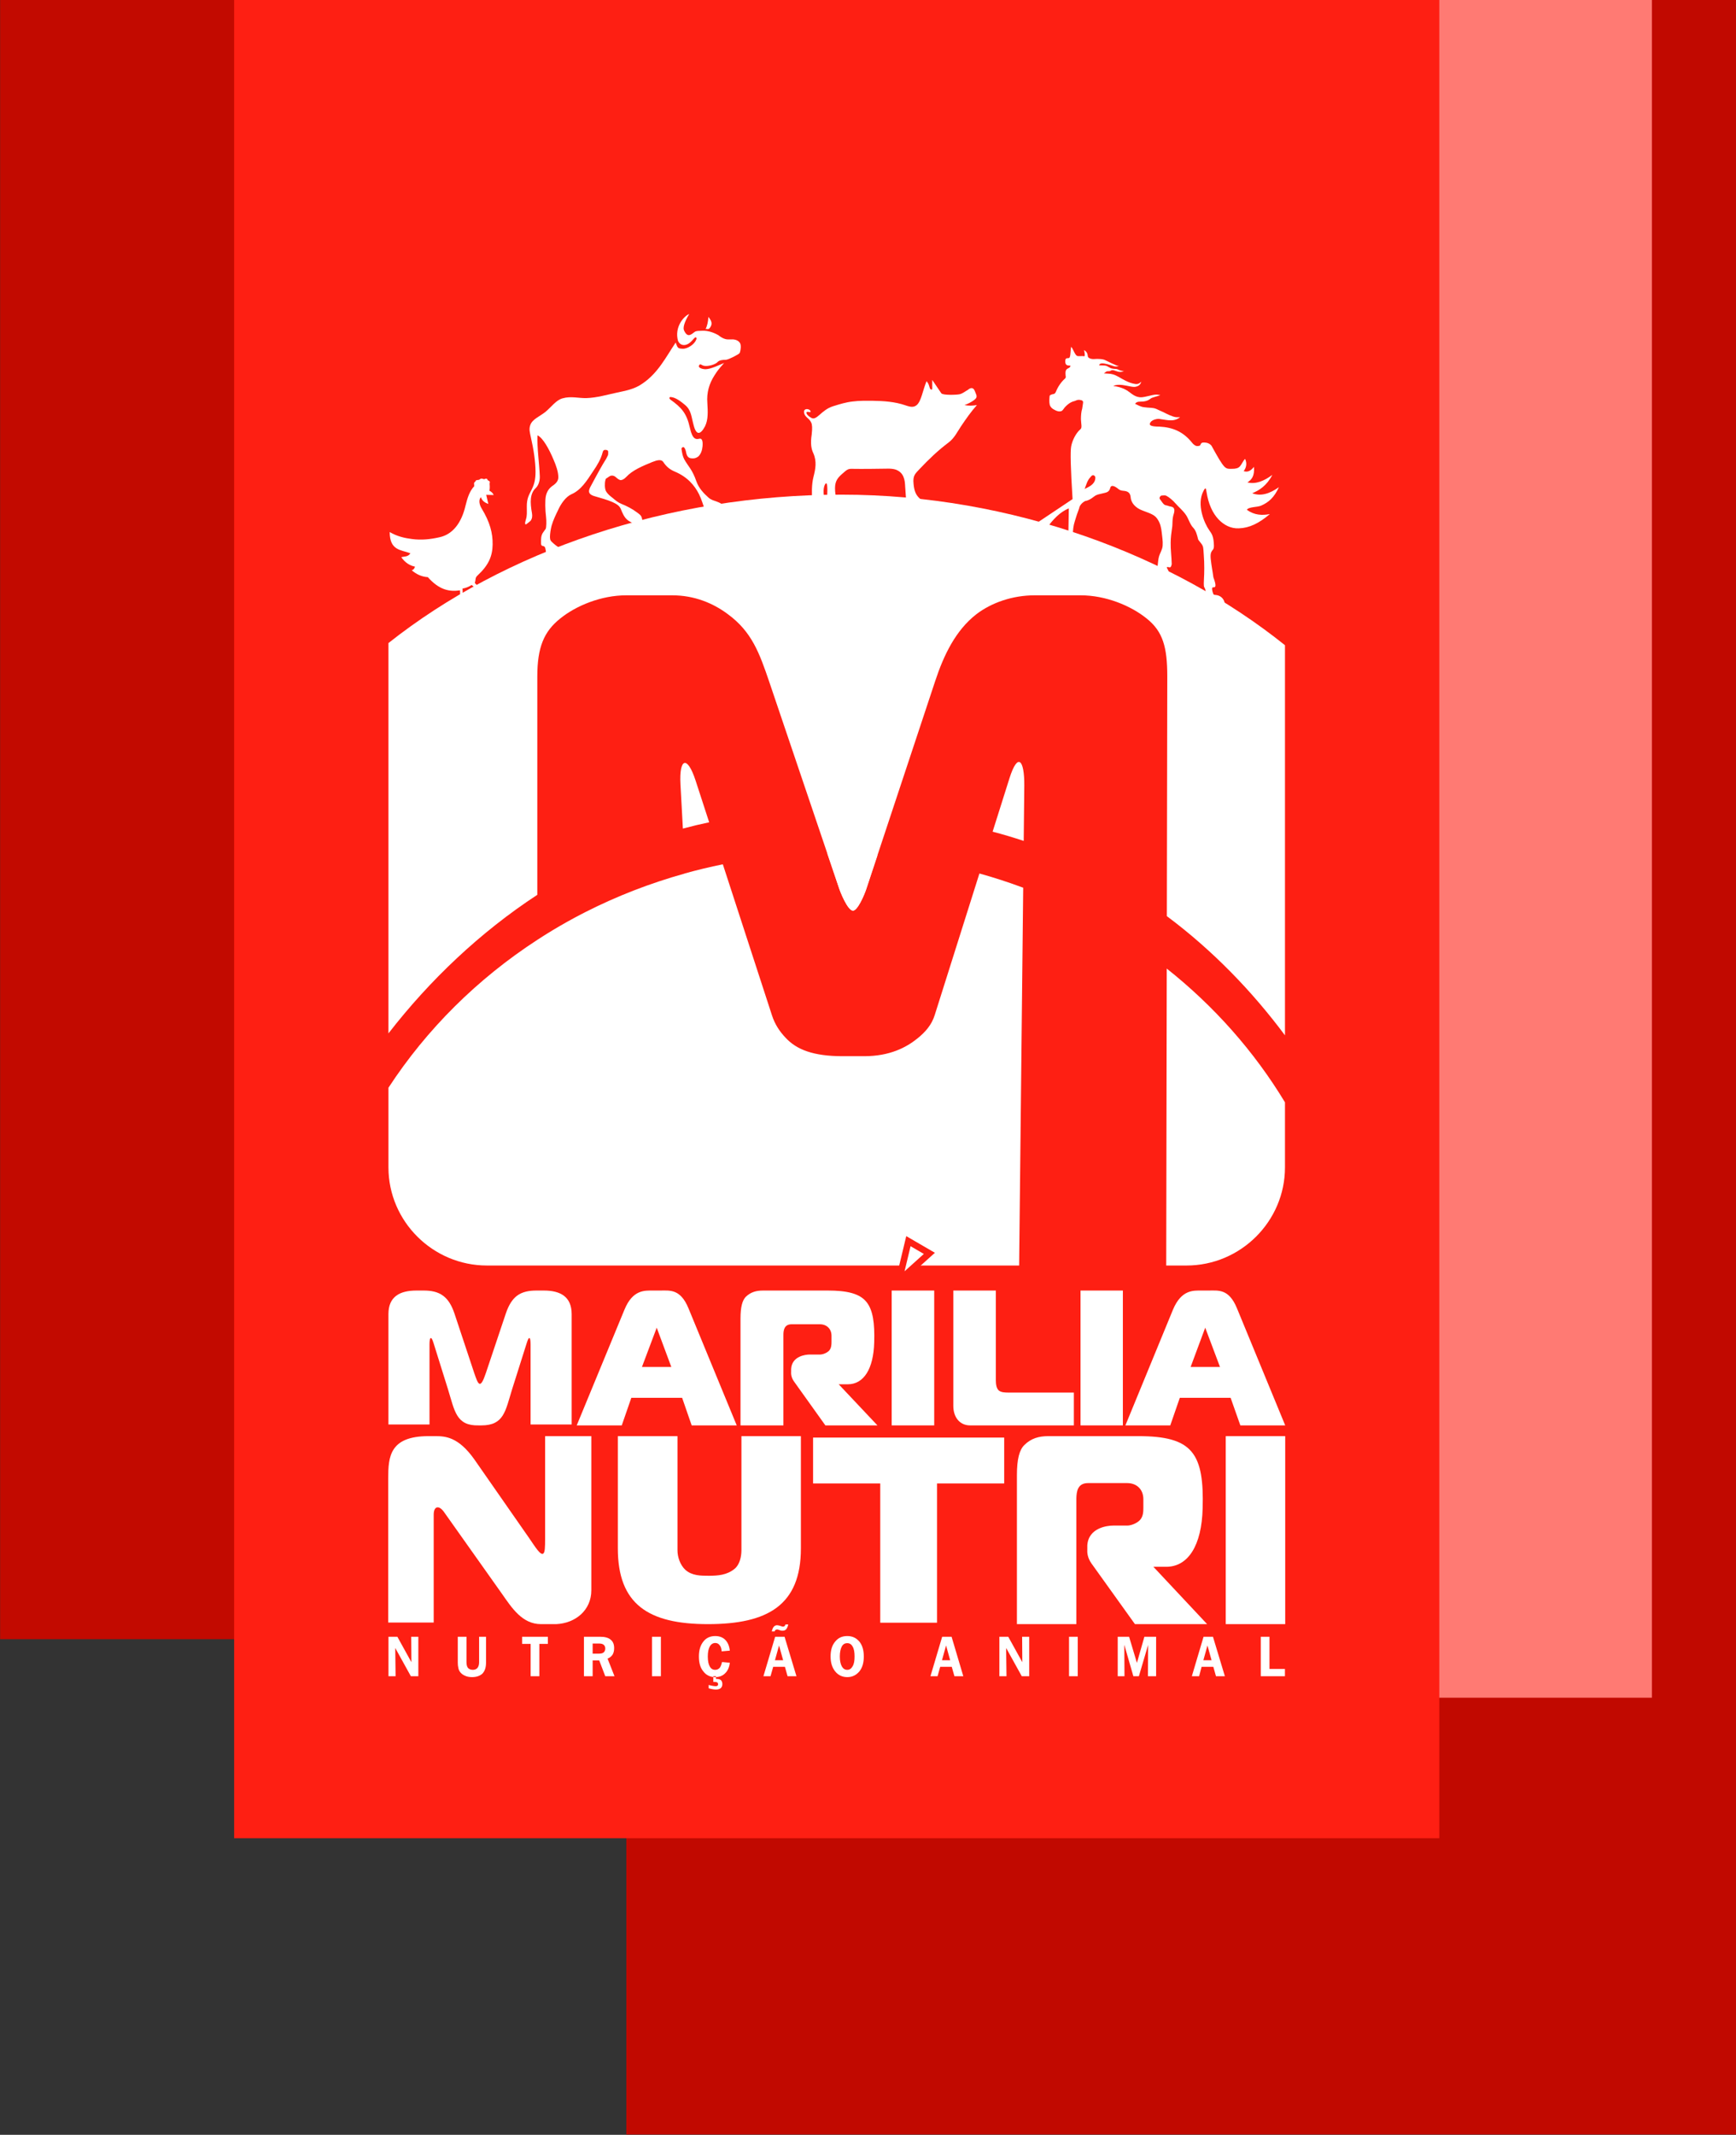
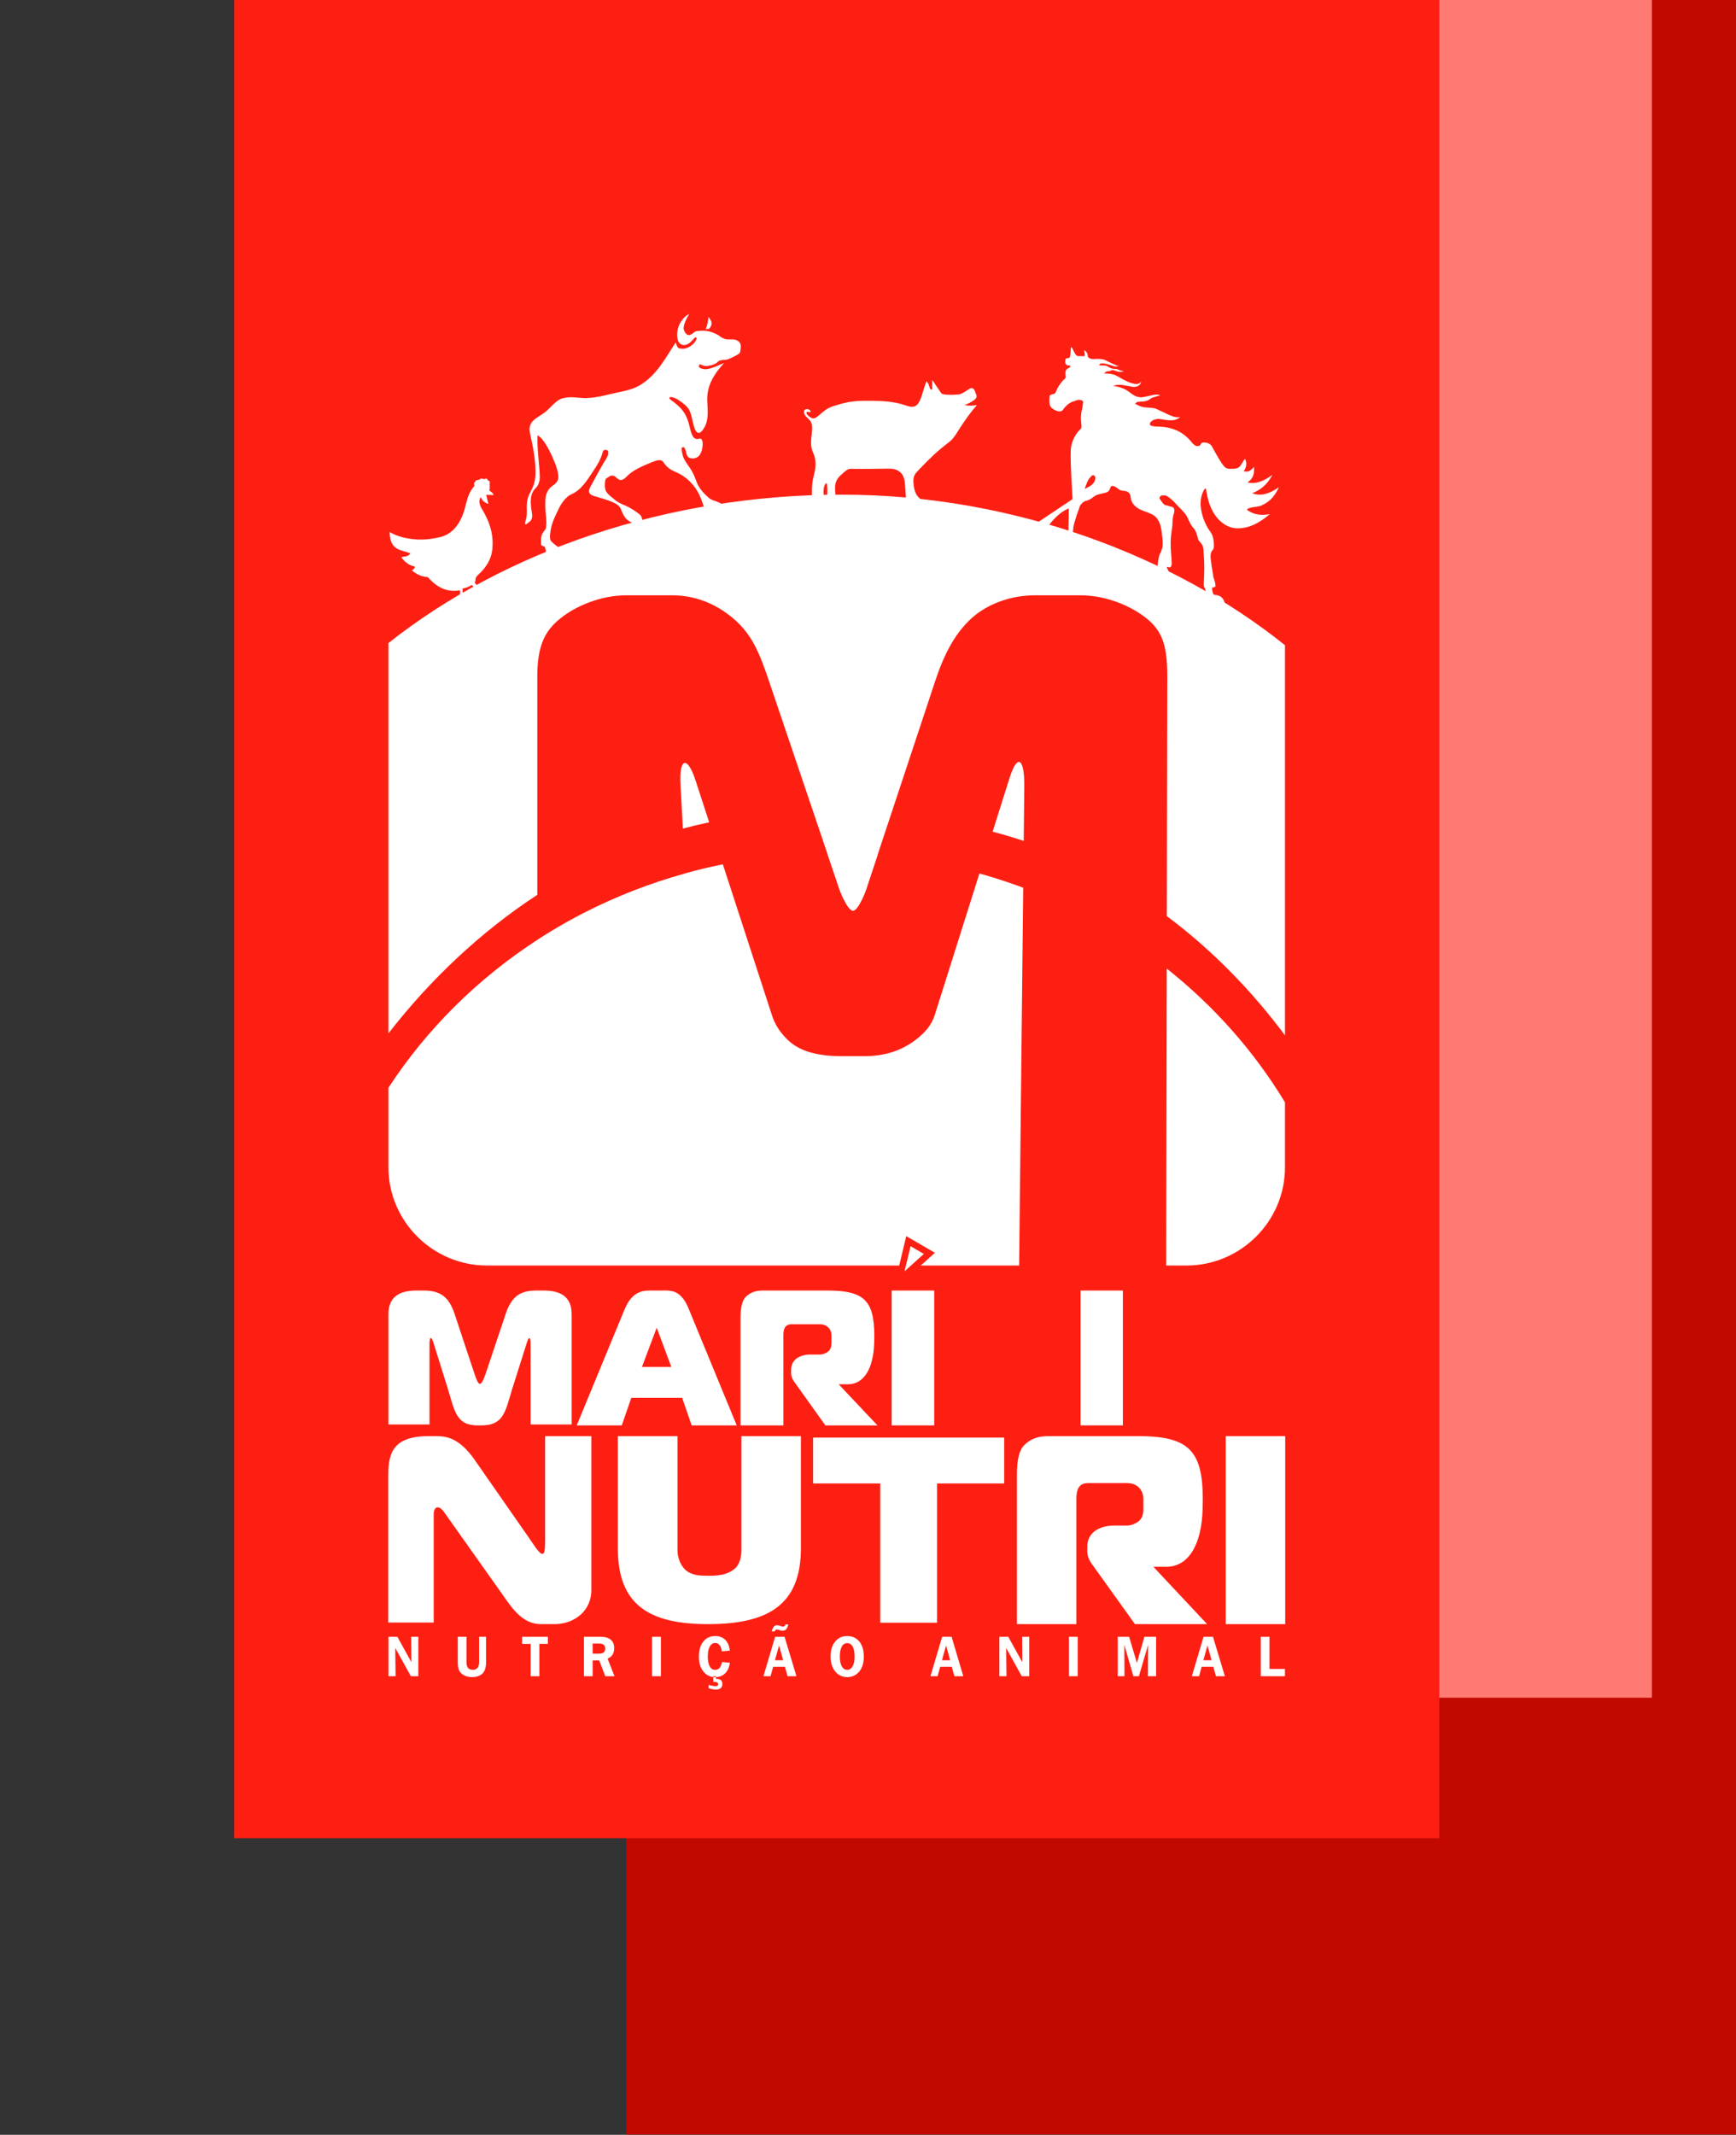
<svg xmlns="http://www.w3.org/2000/svg" width="509.4pt" height="626.1pt" viewBox="0 0 509.4 626.1" version="1.1">
  <rect x="0" y="0" width="509.4" height="626.1" fill="#333333" stroke="none" />
  <defs>
    <clipPath id="clip1">
      <path d="M 183 0 L 509.398 0 L 509.398 626.102 L 183 626.102 Z M 183 0 " />
    </clipPath>
  </defs>
  <g id="surface1">
-     <path style=" stroke:none;fill-rule:evenodd;fill:rgb(76.172%,3.922%,0%);fill-opacity:1;" d="M 0.039 480.742 L 285.004 480.742 L 285.004 -0.023 L 0.039 -0.023 Z M 0.039 480.742 " />
    <g clip-path="url(#clip1)" clip-rule="nonzero">
      <path style=" stroke:none;fill-rule:evenodd;fill:rgb(75.781%,3.529%,0%);fill-opacity:1;" d="M 183.789 626.02 L 509.484 626.02 L 509.484 -0.023 L 183.789 -0.023 Z M 183.789 626.02 " />
    </g>
    <path style=" stroke:none;fill-rule:evenodd;fill:rgb(100%,47.852%,45.093%);fill-opacity:1;" d="M 202.605 497.906 L 484.723 497.906 L 484.723 -0.023 L 202.605 -0.023 Z M 202.605 497.906 " />
    <path style=" stroke:none;fill-rule:evenodd;fill:rgb(99.609%,12.157%,7.446%);fill-opacity:1;" d="M 68.707 539.105 L 422.336 539.105 L 422.336 -0.023 L 68.707 -0.023 Z M 68.707 539.105 " />
    <path style=" stroke:none;fill-rule:evenodd;fill:rgb(100%,100%,100%);fill-opacity:1;" d="M 377.055 323.293 L 377.055 342.367 C 377.055 358.195 364.047 371.152 348.16 371.152 L 342.207 371.152 L 342.363 284.066 C 356.242 295.066 368.023 308.348 377.055 323.293 Z M 299.047 371.152 L 142.879 371.152 C 126.996 371.152 113.984 358.195 113.984 342.367 L 113.984 319.012 C 125.195 301.836 140.105 287.051 157.664 275.641 L 157.664 275.645 C 158.215 275.285 158.77 274.93 159.324 274.578 L 159.66 274.367 C 160.008 274.145 160.359 273.926 160.715 273.707 C 161.176 273.422 161.641 273.137 162.109 272.855 L 162.527 272.605 C 163.094 272.266 163.664 271.93 164.234 271.598 L 164.484 271.453 C 165.082 271.105 165.688 270.762 166.293 270.422 L 166.598 270.254 C 167.16 269.941 167.723 269.629 168.293 269.324 L 168.816 269.039 C 169.266 268.801 169.715 268.562 170.164 268.328 C 170.559 268.121 170.949 267.918 171.348 267.715 L 171.84 267.465 C 181 262.816 190.727 259.035 200.875 256.207 L 200.875 256.18 C 204.562 255.152 208.305 254.25 212.105 253.484 L 226.527 297.797 C 227.363 300.41 228.828 302.605 230.551 304.379 C 233.738 307.828 238.648 309.762 247.27 309.762 C 249.359 309.762 251.504 309.762 253.594 309.762 C 261.062 309.762 265.922 307.203 269.164 304.59 C 271.516 302.707 273.395 300.566 274.281 297.691 L 287.395 256.176 C 291.762 257.391 296.047 258.789 300.242 260.352 Z M 242.766 250.316 C 243.223 250.312 243.676 250.305 244.137 250.305 C 248.629 250.305 253.074 250.488 257.469 250.848 L 254.168 260.805 C 253.594 262.531 251.605 267.18 250.25 267.074 C 248.734 266.973 246.59 261.746 246.121 260.23 Z M 242.766 250.316 " />
    <path style=" stroke:none;fill-rule:evenodd;fill:rgb(100%,100%,100%);fill-opacity:1;" d="M 377.055 189.227 L 377.055 303.648 C 367.543 290.879 355.996 278.84 342.391 268.688 L 342.52 198.422 C 342.52 189.852 341.266 185.203 336.457 181.387 C 331.809 177.625 324.441 174.598 317.125 174.598 L 303.594 174.598 C 297.117 174.598 290.949 176.738 286.508 180.133 C 280.449 184.836 276.949 192.047 274.387 199.832 L 254.168 260.805 C 253.594 262.531 251.605 267.18 250.25 267.074 C 248.734 266.973 246.59 261.746 246.121 260.23 L 225.746 200.039 C 222.871 191.629 220.676 185.309 213.52 180.082 C 209.234 176.895 203.746 174.598 197.27 174.598 L 183.738 174.598 C 176.422 174.598 169.055 177.625 164.406 181.387 C 159.598 185.203 157.664 189.852 157.664 198.422 L 157.664 262.434 C 140.918 273.391 126.121 287.418 113.984 303.074 L 113.984 188.598 C 148.102 161.586 195.805 145.074 246.957 145.074 C 297.012 145.074 344.141 162.84 377.055 189.227 Z M 300.391 246.625 C 297.41 245.633 294.367 244.727 291.266 243.914 L 296.227 228.203 C 298.629 220.625 300.617 222.715 300.562 230.398 Z M 208.094 241.164 C 205.5 241.707 202.93 242.32 200.379 243.008 L 199.672 230.031 C 199.254 222.352 201.656 221.41 204.113 228.934 Z M 208.094 241.164 " />
    <path style=" stroke:none;fill-rule:evenodd;fill:rgb(100%,100%,100%);fill-opacity:1;" d="M 120.414 162.266 C 117.695 161.219 114.352 161.535 114.352 156.047 C 116.496 157.301 118.742 157.824 120.883 158.086 C 123.602 158.453 126.215 158.191 128.984 157.562 C 132.797 156.727 135.41 153.438 136.609 148.262 C 137.184 145.965 137.762 144.082 139.172 142.566 C 139.066 142.254 139.172 142.098 139.117 141.941 C 139.066 141.73 139.066 141.574 139.379 141.312 C 139.535 141.211 139.59 140.949 139.746 140.844 C 139.902 140.793 140.164 140.793 140.477 140.738 C 140.738 140.688 140.895 140.426 141.156 140.375 C 141.418 140.27 141.785 140.531 142.043 140.531 C 142.254 140.531 142.516 140.32 142.723 140.375 C 142.984 140.375 142.984 140.688 143.141 140.844 C 143.352 141 143.613 141.055 143.715 141.262 C 143.77 141.418 143.664 141.73 143.664 141.941 C 143.715 142.359 143.77 143.195 143.613 143.926 C 144.188 144.188 144.656 144.656 144.867 145.18 L 142.672 145.129 L 143.297 147.793 C 142.148 147.375 141.469 146.852 141.105 145.809 C 140.32 146.695 140.738 148.16 141.312 149.098 C 143.77 153.121 144.605 156.363 144.551 159.707 C 144.5 163.102 143.402 165.715 140.215 168.691 C 139.797 169.059 139.59 169.371 139.535 169.895 C 139.535 170.207 139.379 170.73 139.328 170.992 L 142.043 173.656 L 141.418 173.969 L 138.387 171.566 C 137.602 172.09 136.715 172.453 135.723 172.609 L 135.879 177.051 L 135.094 178.148 L 134.992 173.133 C 131.855 173.602 128.879 173.027 125.535 169.266 C 123.809 169.164 122.242 168.484 120.781 167.23 C 121.25 167.23 121.668 166.656 121.773 166.184 C 120.363 165.922 118.898 165.086 117.75 163.414 C 118.691 163.152 119.734 163.363 120.414 162.266 Z M 120.414 162.266 " />
    <path style=" stroke:none;fill-rule:evenodd;fill:rgb(100%,100%,100%);fill-opacity:1;" d="M 237.344 120.832 C 238.074 121.043 237.969 120.469 237.449 120.152 C 236.875 119.84 235.617 119.84 235.984 121.25 C 236.297 122.398 237.5 122.715 238.023 123.914 C 238.336 124.543 238.387 125.586 238.18 127.414 C 237.762 130.133 238.074 131.699 238.648 132.902 C 239.746 135.359 239.277 137.605 238.703 139.852 C 238.129 142.098 238.18 144.762 238.336 147.582 C 239.328 147.48 241.105 147.688 242.047 147.582 C 241.629 144.973 241.473 143.508 241.992 142.254 C 242.254 141.68 242.621 141.367 242.727 142.566 C 242.883 144.449 242.566 146.121 242.777 148 C 243.402 147.637 245.234 147.531 245.809 147.164 C 245.18 145.965 245.023 144.398 245.023 143.195 C 245.023 141.105 245.809 140.164 246.957 139.121 C 248.367 137.918 248.68 137.449 249.988 137.5 C 253.02 137.551 257.301 137.5 260.227 137.449 C 262.059 137.395 262.996 137.707 263.57 138.074 C 264.461 138.598 264.824 139.223 265.086 139.797 C 265.504 140.793 265.559 141.73 265.609 142.727 C 265.766 144.762 265.871 146.801 266.027 148.785 C 268.328 148.523 270.312 148.367 272.609 148.105 C 269.738 146.277 268.379 145.547 268.066 141.891 C 267.805 139.434 268.586 138.91 269.84 137.551 C 272.508 134.73 275.223 132.117 278.359 129.766 C 280.031 128.512 280.918 126.633 281.965 125.066 C 283.477 122.816 284.941 120.727 286.664 118.797 C 285.465 119.004 284.211 119.055 283.008 118.797 C 284.055 118.43 284.891 118.012 285.828 117.332 C 286.352 116.914 286.77 116.547 286.457 115.711 L 286.039 114.668 C 285.516 113.309 284.523 113.883 284 114.355 C 283.113 114.824 282.59 115.348 281.648 115.609 C 280.867 115.816 276.688 115.973 276.215 115.348 L 273.551 111.43 C 273.551 112.211 273.551 112.941 273.551 113.727 C 273.605 114.25 273.445 114.25 273.289 114.25 C 272.82 114.25 272.77 113.414 272.508 112.785 C 272.348 112.316 271.984 112.004 271.879 111.793 C 270.73 114.562 270.363 117.594 269.004 118.797 C 268.117 119.527 267.23 119.422 265.609 118.848 C 262.527 117.801 259.289 117.594 256.102 117.543 C 254.168 117.543 252.129 117.488 250.195 117.75 C 248.262 117.957 246.383 118.535 244.398 119.16 C 240.949 120.258 239.695 123.445 238.074 122.559 C 236.297 121.562 236.297 120.52 237.344 120.832 Z M 237.344 120.832 " />
    <path style=" stroke:none;fill-rule:evenodd;fill:rgb(100%,100%,100%);fill-opacity:1;" d="M 155.785 128.305 C 156.566 131.699 157.141 135.461 157.141 138.336 C 157.141 140.531 156.828 141.992 155.941 143.719 C 155.367 144.918 154.531 146.07 154.582 148.629 C 154.582 150.352 154.688 151.188 154.32 152.34 C 153.746 154.219 154.32 153.906 154.844 153.438 L 155.68 152.758 C 156.148 152.129 156.254 151.398 156.098 150.508 C 155.523 147.324 155.469 144.762 157.195 143.145 C 157.926 142.465 158.449 141.156 158.395 139.695 C 158.238 135.672 157.559 131.438 157.719 127.676 C 159.336 128.41 161.164 131.805 162.418 134.781 C 163.152 136.453 163.828 138.387 163.828 139.902 C 163.883 140.949 163.203 141.785 162.156 142.465 C 161.062 143.246 160.484 144.137 160.172 145.492 C 159.91 146.746 159.965 149.516 160.227 151.605 C 160.383 152.809 160.328 154.691 160.121 155.109 C 159.754 155.629 159.598 155.785 159.23 156.363 C 158.711 157.25 158.762 158.242 158.762 158.973 C 158.762 159.602 158.711 160.02 159.285 160.125 C 159.648 160.227 159.859 160.227 160.016 160.801 C 160.227 161.535 160.277 162.891 160.434 163.988 C 162.418 163.152 164.406 162.266 166.391 161.43 C 164.98 161.168 163.777 160.594 162.367 159.34 C 161.48 158.555 161.426 158.398 161.375 157.512 C 161.375 156.57 161.582 155.266 161.844 154.219 C 162.367 152.391 163.152 150.875 163.727 149.672 C 164.613 147.688 166.023 145.703 167.645 144.973 C 170.52 143.719 172.191 141 174.02 138.23 C 175.273 136.402 176.316 134.68 176.84 132.641 C 176.891 132.484 176.945 132.273 177.102 132.117 C 177.258 131.961 177.52 131.91 177.781 131.961 C 177.988 131.961 178.199 132.016 178.406 132.223 C 178.512 132.328 178.461 133.371 178.406 133.477 C 177.363 135.777 178.355 133.215 173.391 142.516 C 172.711 143.719 172.242 144.918 174.539 145.547 C 176.316 146.07 178.25 146.59 179.766 147.27 C 180.914 147.793 181.855 148.367 182.223 149.414 C 182.586 150.352 183.16 151.66 183.945 152.34 C 184.73 153.07 185.566 153.332 186.453 153.695 C 187.5 154.113 187.707 155.266 188.543 155.996 C 189.117 155.422 189.691 154.848 190.215 154.219 C 189.691 154.113 188.961 154.012 188.438 153.855 C 188.594 153.227 188.492 152.441 188.336 151.867 C 188.125 151.086 187.5 150.719 186.871 150.25 C 185.566 149.254 183.84 148.367 182.379 147.793 C 181.23 147.324 180.551 146.695 179.816 146.07 C 179.141 145.547 178.406 145.023 177.832 144.082 C 177.414 143.352 177.414 141.73 177.625 140.895 C 177.727 140.215 177.938 140.375 178.617 139.852 C 179.348 139.277 180.078 139.434 180.652 139.902 C 181.176 140.375 181.594 140.688 182.012 140.793 C 182.586 140.844 183.109 140.531 183.738 139.902 C 185.566 137.918 188.438 136.715 191.363 135.516 C 192.934 134.887 194.031 134.68 194.605 135.461 C 195.492 136.82 196.484 137.656 197.949 138.285 C 201.711 139.852 203.801 142.359 205.105 144.918 C 205.891 146.488 206.359 148.262 206.988 149.934 C 209.023 149.672 211.113 149.465 213.152 149.203 C 211.324 146.695 209.496 147.324 207.926 145.965 C 206.516 144.711 205.105 143.246 204.375 141.262 C 203.121 137.605 201.918 136.77 200.77 134.68 C 200.301 133.738 200.195 133.059 199.984 131.754 C 199.934 131.438 200.09 131.281 200.301 131.18 C 200.926 130.812 201.293 132.379 201.395 133.008 C 201.605 133.738 201.973 134.363 202.859 134.418 C 203.434 134.469 204.062 134.523 204.949 133.844 C 205.68 133.109 206.047 132.066 206.152 130.863 C 206.254 129.559 206.098 128.461 205.211 128.668 C 204.219 128.93 203.172 128.879 202.441 125.484 C 201.5 121.199 199.984 119.527 196.695 117.176 C 196.539 117.02 196.434 116.914 196.434 116.758 C 196.434 116.602 196.484 116.391 196.852 116.445 C 198.367 116.547 200.09 118.012 200.926 118.691 C 202.91 120.309 202.809 122.141 203.59 124.906 C 204.375 127.781 205.578 127.469 206.883 125.012 C 207.824 123.078 207.719 120.781 207.562 118.219 C 207.301 115.137 208.137 112.473 209.598 110.176 C 210.332 109.023 210.695 108.449 212.473 106.465 C 211.012 107.039 208.711 108.242 206.988 108.293 C 206.465 108.293 204.531 107.98 205.211 107.039 C 205.578 106.57 205.785 107.145 206.672 107.301 C 207.875 107.508 209.859 106.883 210.488 106.254 C 211.012 105.629 212.004 105.523 212.996 105.523 C 213.363 105.473 213.777 105.316 214.25 105.105 C 214.719 104.898 215.191 104.688 215.66 104.426 C 216.234 104.062 216.965 103.852 217.125 103.328 C 217.383 102.492 217.488 101.293 217.176 100.664 C 216.914 100.246 216.547 99.828 215.66 99.621 C 214.824 99.41 213.883 99.672 212.945 99.465 C 212.211 99.305 211.375 98.785 210.801 98.312 C 209.547 97.582 207.77 96.902 205.996 97.008 C 205.211 97.059 204.324 96.957 203.801 97.375 C 202.809 98.105 201.762 99.203 200.719 96.902 C 200.352 96.172 200.77 94.5 202.234 92.098 C 200.719 92.672 197.844 95.859 198.941 99.934 C 199.305 100.77 199.883 101.137 200.559 101.188 C 201.344 101.238 202.234 100.875 203.227 99.723 C 203.957 98.887 204.113 98.836 204.27 98.992 C 204.48 99.254 204.375 99.465 204.27 99.621 C 203.852 100.926 201.762 102.336 200.352 102.285 C 198.836 102.23 198.836 102.023 198.262 100.457 C 195.336 104.844 193.09 109.391 188.543 112.473 C 186.141 114.195 183.422 114.613 181.07 115.137 C 178.094 115.766 175.219 116.652 172.031 116.758 C 169.84 116.809 167.539 116.129 165.137 116.809 C 163.203 117.281 161.793 119.371 160.016 120.832 C 158.344 122.141 156.254 122.922 155.629 124.594 C 155.156 125.848 155.469 126.789 155.785 128.305 Z M 207.039 96.484 C 207.508 95.648 207.77 94.395 207.875 92.934 C 208.449 93.715 209.078 94.5 208.66 95.543 C 208.398 96.121 208.086 96.434 207.875 96.484 C 207.668 96.539 207.352 96.434 207.039 96.484 Z M 207.039 96.484 " />
    <path style=" stroke:none;fill-rule:evenodd;fill:rgb(100%,100%,100%);fill-opacity:1;" d="M 355.945 178.934 C 350.668 178.672 355.059 174.961 353.387 172.246 C 353.125 171.879 353.281 170.258 353.281 169.789 C 353.387 168.223 353.438 165.297 353.23 162.789 C 353.125 161.742 353.176 160.801 352.918 160.125 C 352.551 159.289 351.664 158.555 351.559 158.137 C 351.246 156.832 350.93 155.629 350.148 154.793 C 349.258 153.906 348.789 152.285 348.109 151.188 C 347.168 149.727 345.863 148.734 344.922 147.637 C 344.191 146.746 342.938 145.754 342.309 145.441 C 341.996 145.285 341.996 145.285 341.578 145.285 C 341.109 145.336 340.691 145.285 340.535 145.492 C 340.012 146.121 340.324 146.328 340.586 146.695 C 340.793 147.008 341.266 147.688 341.578 147.949 C 341.945 148.262 342.309 148.16 342.781 148.367 C 343.199 148.578 344.035 148.523 344.348 148.941 C 344.766 149.414 344.559 150.25 344.453 150.613 C 343.879 152.285 344.141 153.594 343.93 154.793 C 343.719 156.203 343.512 157.668 343.512 159.184 C 343.461 161.117 343.773 163.207 343.824 165.453 C 343.824 165.559 343.617 166.238 343.512 166.289 C 343.355 166.445 343.043 166.395 342.887 166.34 C 342.414 166.184 342.258 166.395 342.52 166.758 C 343.199 167.855 343.199 168.902 342.887 169.84 C 341.578 169.32 340.273 168.746 338.965 168.223 C 339.855 167.125 339.645 164.824 340.062 163.309 C 340.43 162.004 341.055 161.324 341.16 160.02 C 341.266 158.609 341.004 157.457 340.898 156.203 C 340.742 154.691 340.43 153.488 339.801 152.496 C 339.02 151.242 338.445 150.875 335.258 149.727 C 333.113 148.941 331.859 147.426 331.758 145.754 C 331.652 144.711 331.129 144.137 329.98 143.98 C 329.664 143.926 328.828 143.98 328.152 143.402 C 326.949 142.41 326.008 142.203 325.801 143.039 C 325.484 144.449 324.492 144.449 323.5 144.711 C 322.77 144.918 321.828 144.973 320.992 145.652 C 320.156 146.328 319.215 146.852 318.535 146.906 C 317.754 147.219 316.762 148.16 316.656 149.098 C 316.133 150.457 315.82 151.398 315.402 152.809 C 314.516 155.527 314.879 157.875 315.035 160.281 L 313.418 161.012 L 313.625 149.098 C 311.172 150.09 308.977 152.234 306.938 155.211 L 303.387 153.957 L 314.723 146.383 C 314.148 137.082 314.043 132.59 314.305 130.969 C 314.617 129.246 315.664 127.051 317.023 125.902 C 317.598 125.43 317.23 124.387 317.18 122.922 C 317.18 121.879 317.281 120.625 317.543 119.891 C 317.754 118.48 317.859 117.957 317.805 117.801 C 317.648 117.438 317.387 117.383 317.074 117.332 C 316.707 117.227 316.238 117.227 315.77 117.438 C 315.402 117.645 314.879 117.699 314.461 117.906 C 313.781 118.219 313.207 118.691 312.684 119.215 C 312.164 119.684 311.953 120.363 311.43 120.57 C 310.754 120.781 310.074 120.57 309.445 120.207 C 308.766 119.891 308.246 119.422 308.035 118.742 C 307.828 117.957 307.93 116.809 307.984 116.234 C 308.035 115.766 308.348 115.867 308.559 115.711 C 308.977 115.504 309.5 115.766 309.863 114.824 C 310.438 113.414 311.379 112.004 312.527 111.012 C 312.738 110.801 312.789 110.539 312.684 110.176 C 312.582 108.973 312.684 108.66 313 108.293 C 313.418 107.926 313.887 107.98 314.098 107.406 C 314.305 106.883 312.582 107.824 312.582 105.996 C 312.582 104.48 313.574 105.418 313.887 104.793 C 314.199 104.062 314.098 102.598 314.305 101.711 C 314.934 102.285 315.453 104.375 316.238 104.426 C 316.605 104.48 317.387 104.426 317.805 104.426 C 317.961 104.426 318.016 104.582 318.223 104.426 C 318.434 104.32 318.223 103.328 318.117 102.648 C 318.746 103.121 319.113 103.434 319.215 104.531 C 319.27 104.898 319.738 105.156 320.312 105.262 C 320.836 105.367 321.305 105.262 321.828 105.262 C 322.664 105.262 323.555 105.316 324.074 105.523 C 324.965 105.891 327.574 107.352 328.359 107.352 C 326.949 107.668 326.898 107.352 325.746 107.039 C 324.703 106.727 323.5 106.414 322.875 106.672 C 322.664 106.777 322.664 106.883 322.508 107.145 C 323.137 107.195 324.023 107.145 324.441 107.25 C 325.016 107.352 325.645 107.98 326.32 108.086 C 326.949 108.242 327.574 108.137 327.891 108.293 C 328.152 108.398 329.09 108.922 329.875 108.762 C 329.406 108.922 329.352 109.078 328.672 109.078 C 327.836 109.078 327.055 108.555 326.426 108.555 C 325.957 108.555 325.902 108.867 325.484 108.867 C 324.336 108.867 324.598 109.129 323.918 109.496 C 324.859 109.598 325.695 109.547 326.426 109.758 C 327.734 110.07 328.727 110.906 330.242 111.637 C 331.18 112.105 332.07 112.473 333.219 112.629 C 334.055 112.684 334.422 112.367 334.891 111.949 C 334.629 112.891 334.055 113.309 333.012 113.465 C 332.383 113.52 331.598 113.309 330.5 113.102 C 329.039 112.785 327.367 112.734 326.688 113.258 C 327.785 113.258 329.039 113.676 330.031 114.145 C 331.652 114.93 332.539 116.285 334.367 116.496 C 335.359 116.602 336.25 116.285 337.293 116.078 C 338.602 115.766 339.121 115.609 340.48 115.867 C 339.75 116.234 338.129 116.496 337.609 116.914 C 336.773 117.594 335.832 117.801 334.473 117.801 C 333.793 117.801 333.43 117.957 333.062 118.43 C 333.848 118.797 334.734 119.316 335.676 119.422 C 337.293 119.633 337.348 119.527 338.445 119.684 C 339.121 119.789 339.645 120.102 340.219 120.363 C 341.527 120.887 342.625 121.617 344.191 122.141 C 345.027 122.398 345.34 122.398 346.281 122.348 C 344.453 123.812 342.57 123.184 340.535 122.922 C 340.062 122.816 339.645 122.816 339.07 122.977 C 338.547 123.078 337.816 123.445 337.555 123.914 C 337.348 124.23 337.293 124.543 337.609 124.75 C 338.027 125.012 338.914 125.117 340.219 125.117 C 344.035 125.324 347.117 126.527 349.73 129.766 C 350.148 130.344 350.879 130.918 351.453 130.812 C 351.82 130.762 352.133 130.863 352.34 130.238 C 352.602 129.664 353.281 129.766 353.805 129.82 C 354.691 129.926 355.426 130.445 355.688 131.074 C 357.254 133.895 358.402 135.984 359.344 136.926 C 360.074 137.605 360.648 137.5 361.484 137.5 C 362.582 137.5 363.312 137.344 363.836 136.77 C 364.359 136.195 364.723 135.199 365.352 134.574 C 366.031 136.035 365.613 137.289 364.934 138.18 C 366.082 138.543 366.918 138.18 367.965 136.926 C 368.172 139.641 367.234 140.738 366.031 141.473 C 368.488 142.098 370.941 141.055 373.344 139.277 C 371.727 142.41 369.531 143.82 367.441 144.656 C 370 145.652 372.613 144.762 375.277 142.883 C 373.867 145.91 372.301 147.324 370 148.316 C 368.852 148.785 366.344 148.629 365.875 149.516 C 368.121 151.137 370.367 151.188 372.613 150.77 C 369.426 153.488 366.605 154.848 363.523 154.949 C 361.121 155.055 359.133 153.957 357.566 152.34 C 355.844 150.508 354.59 147.898 354.016 144.188 C 353.855 143.145 353.754 142.777 353.125 144.031 C 351.035 147.949 353.387 153.488 354.848 155.527 C 355.582 156.57 356.156 157.301 356.207 160.125 C 356.207 161.012 355.945 161.168 355.688 161.48 C 355.371 161.953 355.109 162.422 355.27 163.988 C 355.527 166.289 355.789 167.332 356.051 169.32 C 356.887 171.566 356.836 172.348 356.051 172.246 C 355.426 172.141 355.688 173.289 355.945 173.969 C 356.105 174.543 356.363 174.438 356.68 174.492 C 358.715 174.648 359.762 176.477 359.289 178.203 C 359.133 178.828 358.352 178.934 355.945 178.934 Z M 318.277 143.402 C 318.746 142.148 319.059 140.895 319.949 139.957 C 320.312 139.484 320.68 139.172 321.148 139.539 C 321.566 139.797 321.41 140.637 321.203 141.105 C 320.68 142.254 319.531 142.777 318.277 143.402 Z M 318.277 143.402 " />
    <path style=" stroke:none;fill-rule:evenodd;fill:rgb(100%,100%,100%);fill-opacity:1;" d="M 214.93 101.395 C 214.719 101.449 214.512 101.137 214.562 101.5 C 214.617 101.656 214.824 101.711 214.668 101.918 C 214.562 101.973 214.355 102.074 214.301 102.23 C 214.25 102.391 214.562 102.336 214.668 102.336 C 214.93 102.285 214.98 102.492 215.191 102.598 C 215.293 102.648 215.293 102.648 215.398 102.703 C 215.555 102.809 215.453 102.441 215.504 102.336 C 215.555 102.285 216.184 102.074 216.234 101.973 C 216.289 101.762 215.922 101.867 215.816 101.605 C 215.609 101.344 215.137 101.293 214.93 101.395 Z M 214.93 101.395 " />
    <path style=" stroke:none;fill-rule:evenodd;fill:rgb(100%,100%,100%);fill-opacity:1;" d="M 208.188 100.039 C 208.086 100.195 207.875 100.195 207.875 100.508 C 207.875 100.875 208.188 101.188 208.504 101.238 C 208.762 101.293 209.129 101.344 209.18 101.293 C 209.285 101.188 209.391 100.926 209.391 100.77 C 209.391 100.613 209.34 100.508 209.285 100.246 C 209.18 100.039 208.867 100.039 208.711 99.934 C 208.605 99.828 208.242 99.883 208.188 100.039 Z M 208.188 100.039 " />
    <path style="fill-rule:evenodd;fill:rgb(100%,100%,100%);fill-opacity:1;stroke-width:19.199;stroke-linecap:butt;stroke-linejoin:miter;stroke:rgb(99.609%,12.157%,7.446%);stroke-opacity:1;stroke-miterlimit:4;" d="M 2637.695 2504.711 L 2665.586 2620.883 L 2727.07 2585.141 Z M 2637.695 2504.711 " transform="matrix(0.1,0,0,-0.1,0,626.1)" />
    <path style=" stroke:none;fill-rule:evenodd;fill:rgb(100%,100%,100%);fill-opacity:1;" d="M 163.215 476.328 L 158.746 476.328 C 153.227 476.328 150.18 471.547 147.34 467.5 L 130.312 443.48 C 128.895 441.43 127.262 441.59 127.262 444.215 L 127.262 475.855 L 113.914 475.855 L 113.914 433.598 C 113.914 427.238 114.336 421.195 125.738 421.195 L 127.738 421.195 C 130.68 421.195 134.516 421.406 139.195 428.027 L 155.383 451.258 C 157.012 453.625 158.641 456.305 159.43 455.621 C 159.902 455.254 159.953 453.73 159.953 451.258 L 159.953 421.195 L 173.516 421.195 L 173.516 466.395 C 173.516 472.281 168.836 476.066 163.215 476.328 Z M 163.215 476.328 " />
    <path style=" stroke:none;fill-rule:evenodd;fill:rgb(100%,100%,100%);fill-opacity:1;" d="M 181.293 421.195 L 198.797 421.195 L 198.797 454.676 C 198.797 456.672 199.586 458.984 201.109 460.402 C 203.055 462.141 205.629 462.141 207.992 462.141 C 210.676 462.141 213.301 461.93 215.508 460.141 C 217.035 458.934 217.559 456.566 217.559 454.676 L 217.559 421.195 L 235.008 421.195 L 235.008 454.098 C 235.008 470.758 225.285 476.328 207.73 476.328 C 190.176 476.328 181.293 470.441 181.293 454.098 Z M 181.293 421.195 " />
    <path style=" stroke:none;fill-rule:evenodd;fill:rgb(100%,100%,100%);fill-opacity:1;" d="M 238.582 421.617 L 294.664 421.617 L 294.664 435.07 L 274.953 435.07 L 274.953 475.91 L 258.293 475.91 L 258.293 435.07 L 238.582 435.07 Z M 238.582 421.617 " />
    <path style=" stroke:none;fill-rule:evenodd;fill:rgb(100%,100%,100%);fill-opacity:1;" d="M 359.676 476.328 L 377.125 476.328 L 377.125 421.195 L 359.676 421.195 Z M 359.676 476.328 " />
    <path style=" stroke:none;fill-rule:evenodd;fill:rgb(100%,100%,100%);fill-opacity:1;" d="M 352.898 442.324 C 352.633 453.258 348.641 459.562 342.121 459.512 L 338.445 459.512 L 354.211 476.328 L 333.031 476.328 L 320.258 458.512 C 319.051 456.777 318.996 455.305 319.051 454.254 L 319.051 453.258 C 319.363 448 325.043 447.422 326.617 447.422 L 330.77 447.422 C 331.926 447.422 333.66 446.738 334.555 445.742 C 335.449 444.688 335.5 443.375 335.5 442.219 L 335.5 439.695 C 335.5 436.805 333.555 434.965 330.77 434.965 L 319.262 434.965 C 316.16 434.965 315.895 437.488 315.844 439.434 L 315.844 476.328 L 298.395 476.328 L 298.395 432.652 C 298.395 427.922 299.129 425.242 300.551 423.824 C 302.547 421.828 304.859 421.195 307.594 421.195 L 334.027 421.195 C 341.754 421.195 346.801 422.352 349.641 425.77 C 352.477 429.133 353.109 434.703 352.898 442.324 Z M 352.898 442.324 " />
    <path style=" stroke:none;fill-rule:evenodd;fill:rgb(100%,100%,100%);fill-opacity:1;" d="M 122.172 378.492 L 124.34 378.492 C 126.402 378.492 128.465 378.809 130.102 380.078 C 131.426 381.082 132.48 382.668 133.328 385.156 L 139.145 402.656 C 140.309 406.039 140.887 407.73 142.582 402.656 L 148.449 385.156 C 149.297 382.668 150.352 381.082 151.621 380.078 C 153.262 378.809 155.324 378.492 157.387 378.492 L 159.605 378.492 C 164.363 378.492 167.746 380.238 167.746 385.418 L 167.746 417.777 L 155.691 417.777 L 155.691 394.301 C 155.691 392.188 155.27 391.605 154.582 393.824 L 150.246 407.52 C 148.289 413.863 147.867 418.043 141.258 418.043 L 140.465 418.043 C 133.855 418.199 133.434 413.863 131.477 407.52 L 127.195 393.824 C 126.508 391.605 126.031 392.188 126.031 394.301 L 126.031 417.777 L 113.977 417.777 L 113.977 385.418 C 113.977 380.238 117.359 378.492 122.172 378.492 Z M 122.172 378.492 " />
    <path style=" stroke:none;fill-rule:evenodd;fill:rgb(100%,100%,100%);fill-opacity:1;" d="M 182.445 418.043 L 169.227 418.043 L 183.238 384.098 C 185.672 378.176 189.215 378.492 191.594 378.492 L 193.656 378.492 C 196.512 378.492 199.629 377.91 202.012 383.676 L 216.18 418.043 L 202.961 418.043 L 200.16 409.953 L 185.25 409.953 Z M 196.988 400.91 L 192.703 389.387 L 188.367 400.91 Z M 196.988 400.91 " />
    <path style=" stroke:none;fill-rule:evenodd;fill:rgb(100%,100%,100%);fill-opacity:1;" d="M 256.523 393.668 C 256.312 401.492 253.457 405.988 248.75 405.988 L 246.105 405.988 L 257.473 418.043 L 242.195 418.043 L 233.047 405.246 C 232.148 404.031 232.094 402.922 232.148 402.18 L 232.148 401.492 C 232.359 397.688 236.43 397.262 237.594 397.262 L 240.609 397.262 C 241.453 397.262 242.668 396.785 243.305 396.102 C 243.938 395.359 243.992 394.406 243.992 393.562 L 243.992 391.766 C 243.992 389.703 242.562 388.379 240.555 388.379 L 232.305 388.379 C 230.086 388.379 229.875 390.18 229.875 391.551 L 229.875 418.043 L 217.289 418.043 L 217.289 386.688 C 217.289 383.305 217.82 381.402 218.824 380.344 C 220.305 378.914 221.941 378.492 223.898 378.492 L 242.934 378.492 C 248.484 378.492 252.133 379.34 254.145 381.719 C 256.207 384.148 256.68 388.168 256.523 393.668 Z M 256.523 393.668 " />
    <path style=" stroke:none;fill-rule:evenodd;fill:rgb(100%,100%,100%);fill-opacity:1;" d="M 261.652 418.043 L 274.129 418.043 L 274.129 378.492 L 261.652 378.492 Z M 261.652 418.043 " />
    <path style=" stroke:none;fill-rule:evenodd;fill:rgb(100%,100%,100%);fill-opacity:1;" d="M 317.062 418.043 L 329.488 418.043 L 329.488 378.492 L 317.062 378.492 Z M 317.062 418.043 " />
-     <path style=" stroke:none;fill-rule:evenodd;fill:rgb(100%,100%,100%);fill-opacity:1;" d="M 284.652 418.043 C 281.637 418.043 279.734 415.664 279.734 412.332 L 279.734 378.492 L 292.211 378.492 L 292.211 404.824 C 292.211 406.094 292.422 407.203 293.059 407.785 C 293.746 408.367 294.855 408.418 296.07 408.418 L 315.105 408.418 L 315.105 418.043 Z M 284.652 418.043 " />
-     <path style=" stroke:none;fill-rule:evenodd;fill:rgb(100%,100%,100%);fill-opacity:1;" d="M 343.395 418.043 L 330.227 418.043 L 344.188 384.098 C 346.672 378.176 350.215 378.492 352.539 378.492 L 354.602 378.492 C 357.512 378.492 360.578 377.91 362.957 383.676 L 377.125 418.043 L 363.961 418.043 L 361.105 409.953 L 346.195 409.953 Z M 357.988 400.91 L 353.652 389.387 L 349.367 400.91 Z M 357.988 400.91 " />
    <path style=" stroke:none;fill-rule:evenodd;fill:rgb(100%,100%,100%);fill-opacity:1;" d="M 113.992 491.609 L 113.992 480.031 L 116.602 480.031 L 120.719 487.488 L 120.668 480.031 L 122.754 480.031 L 122.754 491.609 L 120.562 491.609 L 115.977 483.316 L 116.078 491.609 Z M 134.328 480.031 L 136.883 480.031 L 136.883 487.488 C 136.883 488.27 137.039 488.844 137.352 489.211 C 137.664 489.523 138.137 489.73 138.762 489.73 C 139.336 489.73 139.805 489.523 140.117 489.156 C 140.43 488.738 140.586 488.219 140.586 487.488 L 140.586 480.031 L 142.617 480.031 L 142.617 487.645 C 142.617 489.051 142.254 490.094 141.578 490.824 C 140.848 491.504 139.805 491.867 138.5 491.867 C 137.664 491.867 136.938 491.711 136.309 491.398 C 135.738 491.137 135.215 490.723 134.852 490.148 C 134.695 489.887 134.539 489.523 134.484 489.105 C 134.379 488.688 134.328 488.219 134.328 487.594 Z M 158.262 482.117 L 158.262 491.609 L 155.707 491.609 L 155.707 482.117 L 153.203 482.117 L 153.203 480.031 L 160.766 480.031 L 160.766 482.117 Z M 171.348 491.609 L 171.348 480.031 L 176.094 480.031 C 177.449 480.031 178.492 480.293 179.168 480.867 C 179.898 481.441 180.211 482.273 180.211 483.371 C 180.211 484.152 180.055 484.777 179.742 485.297 C 179.379 485.82 178.91 486.184 178.281 486.445 L 180.316 491.609 L 177.605 491.609 L 175.832 486.969 L 173.902 486.969 L 173.902 491.609 Z M 175.781 482.016 L 173.902 482.016 L 173.902 484.984 L 175.781 484.984 C 176.355 484.984 176.824 484.883 177.137 484.621 C 177.449 484.359 177.605 483.941 177.605 483.473 C 177.605 483.004 177.449 482.641 177.137 482.379 C 176.824 482.117 176.355 482.016 175.781 482.016 Z M 191.316 480.031 L 193.926 480.031 L 193.926 491.609 L 191.316 491.609 Z M 211.758 484.309 C 211.707 483.578 211.547 482.953 211.184 482.535 C 210.871 482.066 210.402 481.855 209.879 481.855 C 209.203 481.855 208.629 482.223 208.266 482.898 C 207.898 483.578 207.691 484.516 207.691 485.82 C 207.691 487.125 207.898 488.113 208.266 488.738 C 208.629 489.418 209.148 489.73 209.879 489.73 C 210.402 489.73 210.82 489.523 211.184 489.156 C 211.496 488.738 211.707 488.168 211.863 487.438 L 214.156 487.645 C 214 489 213.531 490.043 212.746 490.773 C 212.02 491.504 211.027 491.867 209.879 491.867 C 208.367 491.867 207.223 491.293 206.387 490.199 C 205.5 489.156 205.082 487.695 205.082 485.82 C 205.082 483.996 205.5 482.535 206.387 481.441 C 207.223 480.344 208.422 479.824 209.879 479.824 C 211.078 479.824 212.07 480.188 212.801 480.918 C 213.582 481.699 214 482.742 214.156 484.098 Z M 207.949 495.152 L 207.949 494.164 C 208.367 494.266 208.734 494.371 209.098 494.422 C 209.41 494.477 209.723 494.527 210.035 494.527 C 210.246 494.527 210.402 494.477 210.559 494.371 C 210.664 494.266 210.715 494.109 210.715 493.953 C 210.715 493.691 210.609 493.535 210.453 493.434 C 210.297 493.328 210.035 493.277 209.723 493.277 C 209.621 493.277 209.516 493.277 209.465 493.277 C 209.41 493.277 209.359 493.277 209.309 493.277 L 209.309 491.609 L 210.09 491.609 L 210.09 492.391 L 210.246 492.391 C 210.82 492.391 211.234 492.492 211.547 492.754 C 211.809 493.016 211.965 493.434 211.965 493.902 C 211.965 494.422 211.809 494.789 211.496 495.102 C 211.184 495.363 210.664 495.52 210.09 495.52 C 209.777 495.52 209.41 495.465 209.098 495.414 C 208.734 495.363 208.367 495.258 207.949 495.152 Z M 224.012 491.609 L 227.453 480.031 L 230.215 480.031 L 233.707 491.609 L 231.102 491.609 L 230.32 488.844 L 226.879 488.844 L 226.098 491.609 Z M 227.398 486.914 L 229.797 486.914 L 228.598 482.586 Z M 231.309 476.434 C 231.152 477.059 230.945 477.531 230.684 477.844 C 230.422 478.102 230.109 478.258 229.695 478.258 C 229.59 478.258 229.484 478.258 229.379 478.258 C 229.277 478.258 229.223 478.207 229.121 478.207 L 228.496 478 C 228.391 477.945 228.285 477.945 228.234 477.895 C 228.129 477.895 228.078 477.895 227.973 477.895 C 227.816 477.895 227.66 477.945 227.555 478.051 C 227.453 478.102 227.348 478.258 227.297 478.469 L 226.461 478.469 C 226.617 477.844 226.773 477.426 227.035 477.113 C 227.297 476.801 227.66 476.645 228.023 476.645 C 228.129 476.645 228.234 476.695 228.34 476.695 C 228.441 476.695 228.547 476.746 228.652 476.746 L 229.328 476.957 C 229.434 477.008 229.484 477.008 229.59 477.059 C 229.641 477.059 229.695 477.059 229.746 477.059 C 229.953 477.059 230.109 477.008 230.215 476.902 C 230.32 476.801 230.422 476.645 230.477 476.434 Z M 248.621 489.73 C 249.297 489.73 249.82 489.367 250.184 488.688 C 250.602 488.012 250.758 487.07 250.758 485.82 C 250.758 484.57 250.602 483.578 250.184 482.898 C 249.82 482.223 249.297 481.91 248.621 481.91 C 247.891 481.91 247.371 482.223 247.004 482.898 C 246.641 483.578 246.43 484.57 246.43 485.82 C 246.43 487.07 246.641 488.012 247.004 488.688 C 247.371 489.367 247.891 489.73 248.621 489.73 Z M 248.621 491.867 C 247.16 491.867 245.961 491.293 245.074 490.199 C 244.188 489.105 243.719 487.645 243.719 485.82 C 243.719 483.996 244.137 482.535 245.074 481.441 C 245.961 480.344 247.109 479.824 248.621 479.824 C 250.082 479.824 251.227 480.344 252.168 481.441 C 253.051 482.535 253.469 483.996 253.469 485.82 C 253.469 487.645 253.051 489.105 252.168 490.199 C 251.227 491.293 250.082 491.867 248.621 491.867 Z M 273.023 491.609 L 276.465 480.031 L 279.227 480.031 L 282.668 491.609 L 280.062 491.609 L 279.277 488.844 L 275.891 488.844 L 275.109 491.609 Z M 276.41 486.914 L 278.809 486.914 L 277.609 482.586 Z M 293.254 491.609 L 293.254 480.031 L 295.859 480.031 L 299.98 487.488 L 299.926 480.031 L 302.012 480.031 L 302.012 491.609 L 299.824 491.609 L 295.234 483.316 L 295.34 491.609 Z M 313.691 480.031 L 316.246 480.031 L 316.246 491.609 L 313.691 491.609 Z M 327.977 491.609 L 327.977 480.031 L 331.316 480.031 L 333.609 487.695 L 335.801 480.031 L 339.242 480.031 L 339.242 491.609 L 336.844 491.609 L 336.895 482.43 L 334.184 491.609 L 332.566 491.609 L 329.906 482.379 L 329.961 491.609 Z M 349.723 491.609 L 353.164 480.031 L 355.926 480.031 L 359.418 491.609 L 356.812 491.609 L 356.031 488.844 L 352.59 488.844 L 351.859 491.609 Z M 353.109 486.914 L 355.508 486.914 L 354.309 482.586 Z M 369.953 491.609 L 369.953 480.031 L 372.508 480.031 L 372.508 489.469 L 377.043 489.469 L 377.043 491.609 Z M 369.953 491.609 " />
  </g>
</svg>